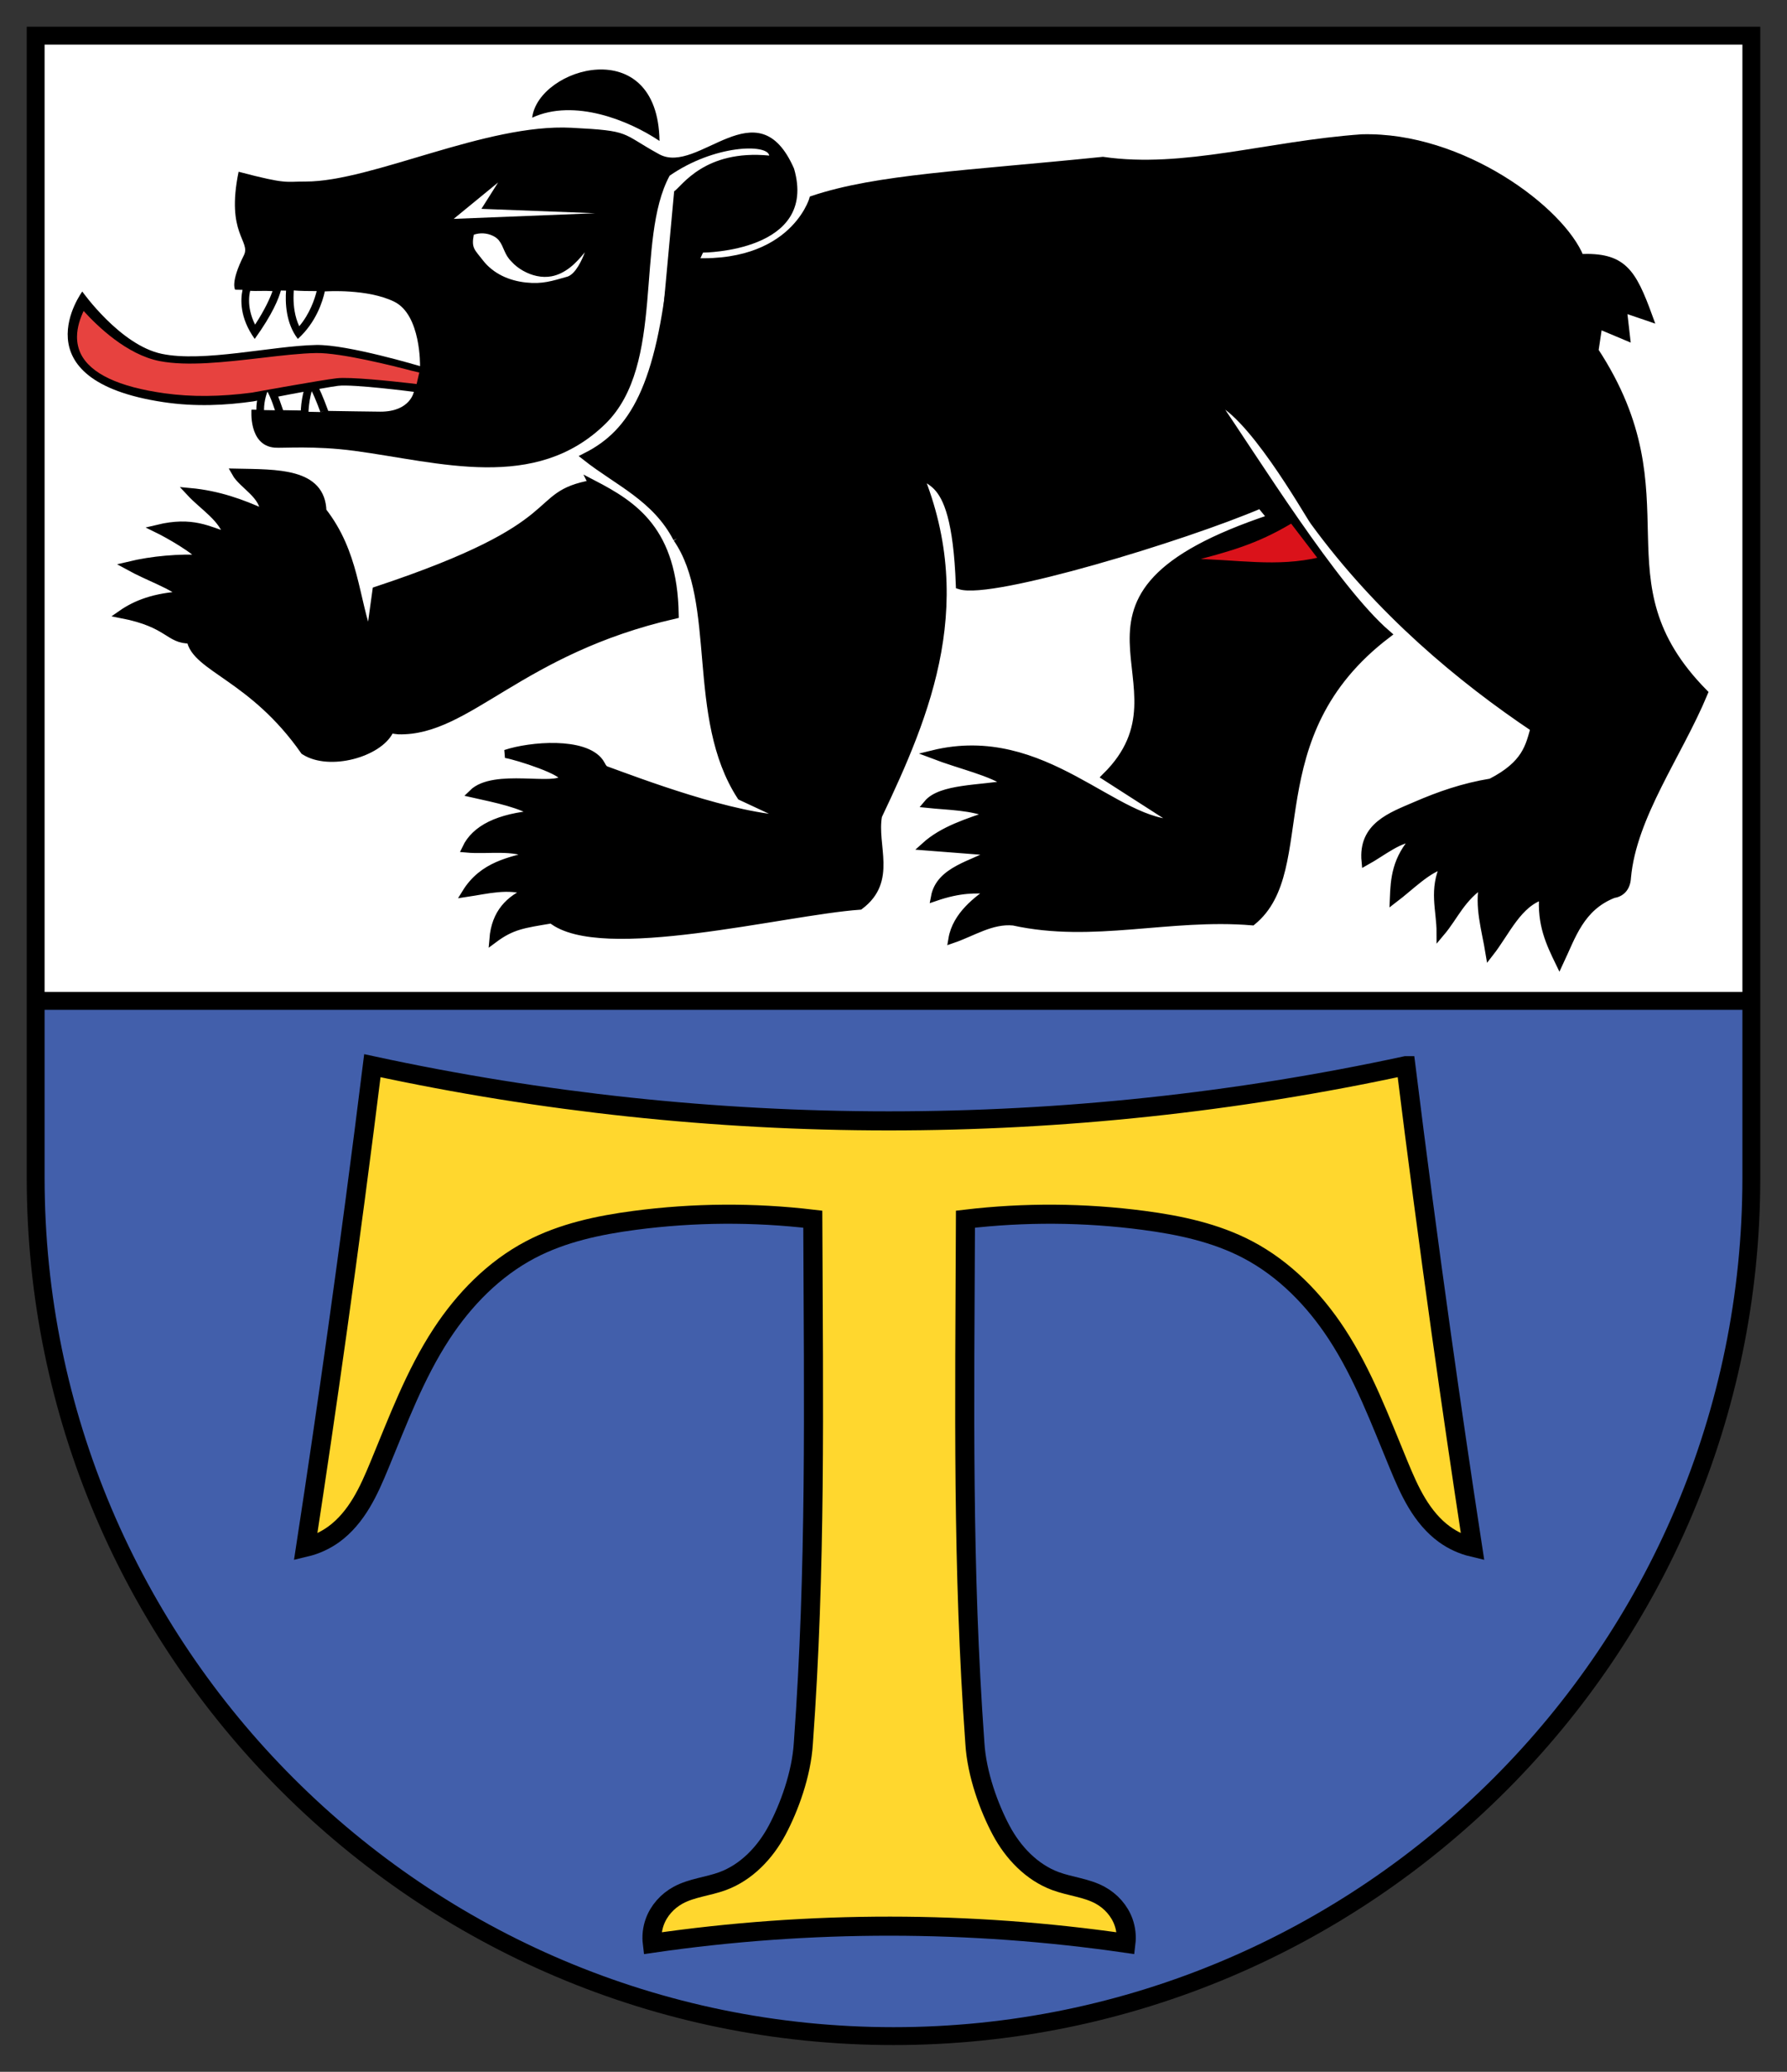
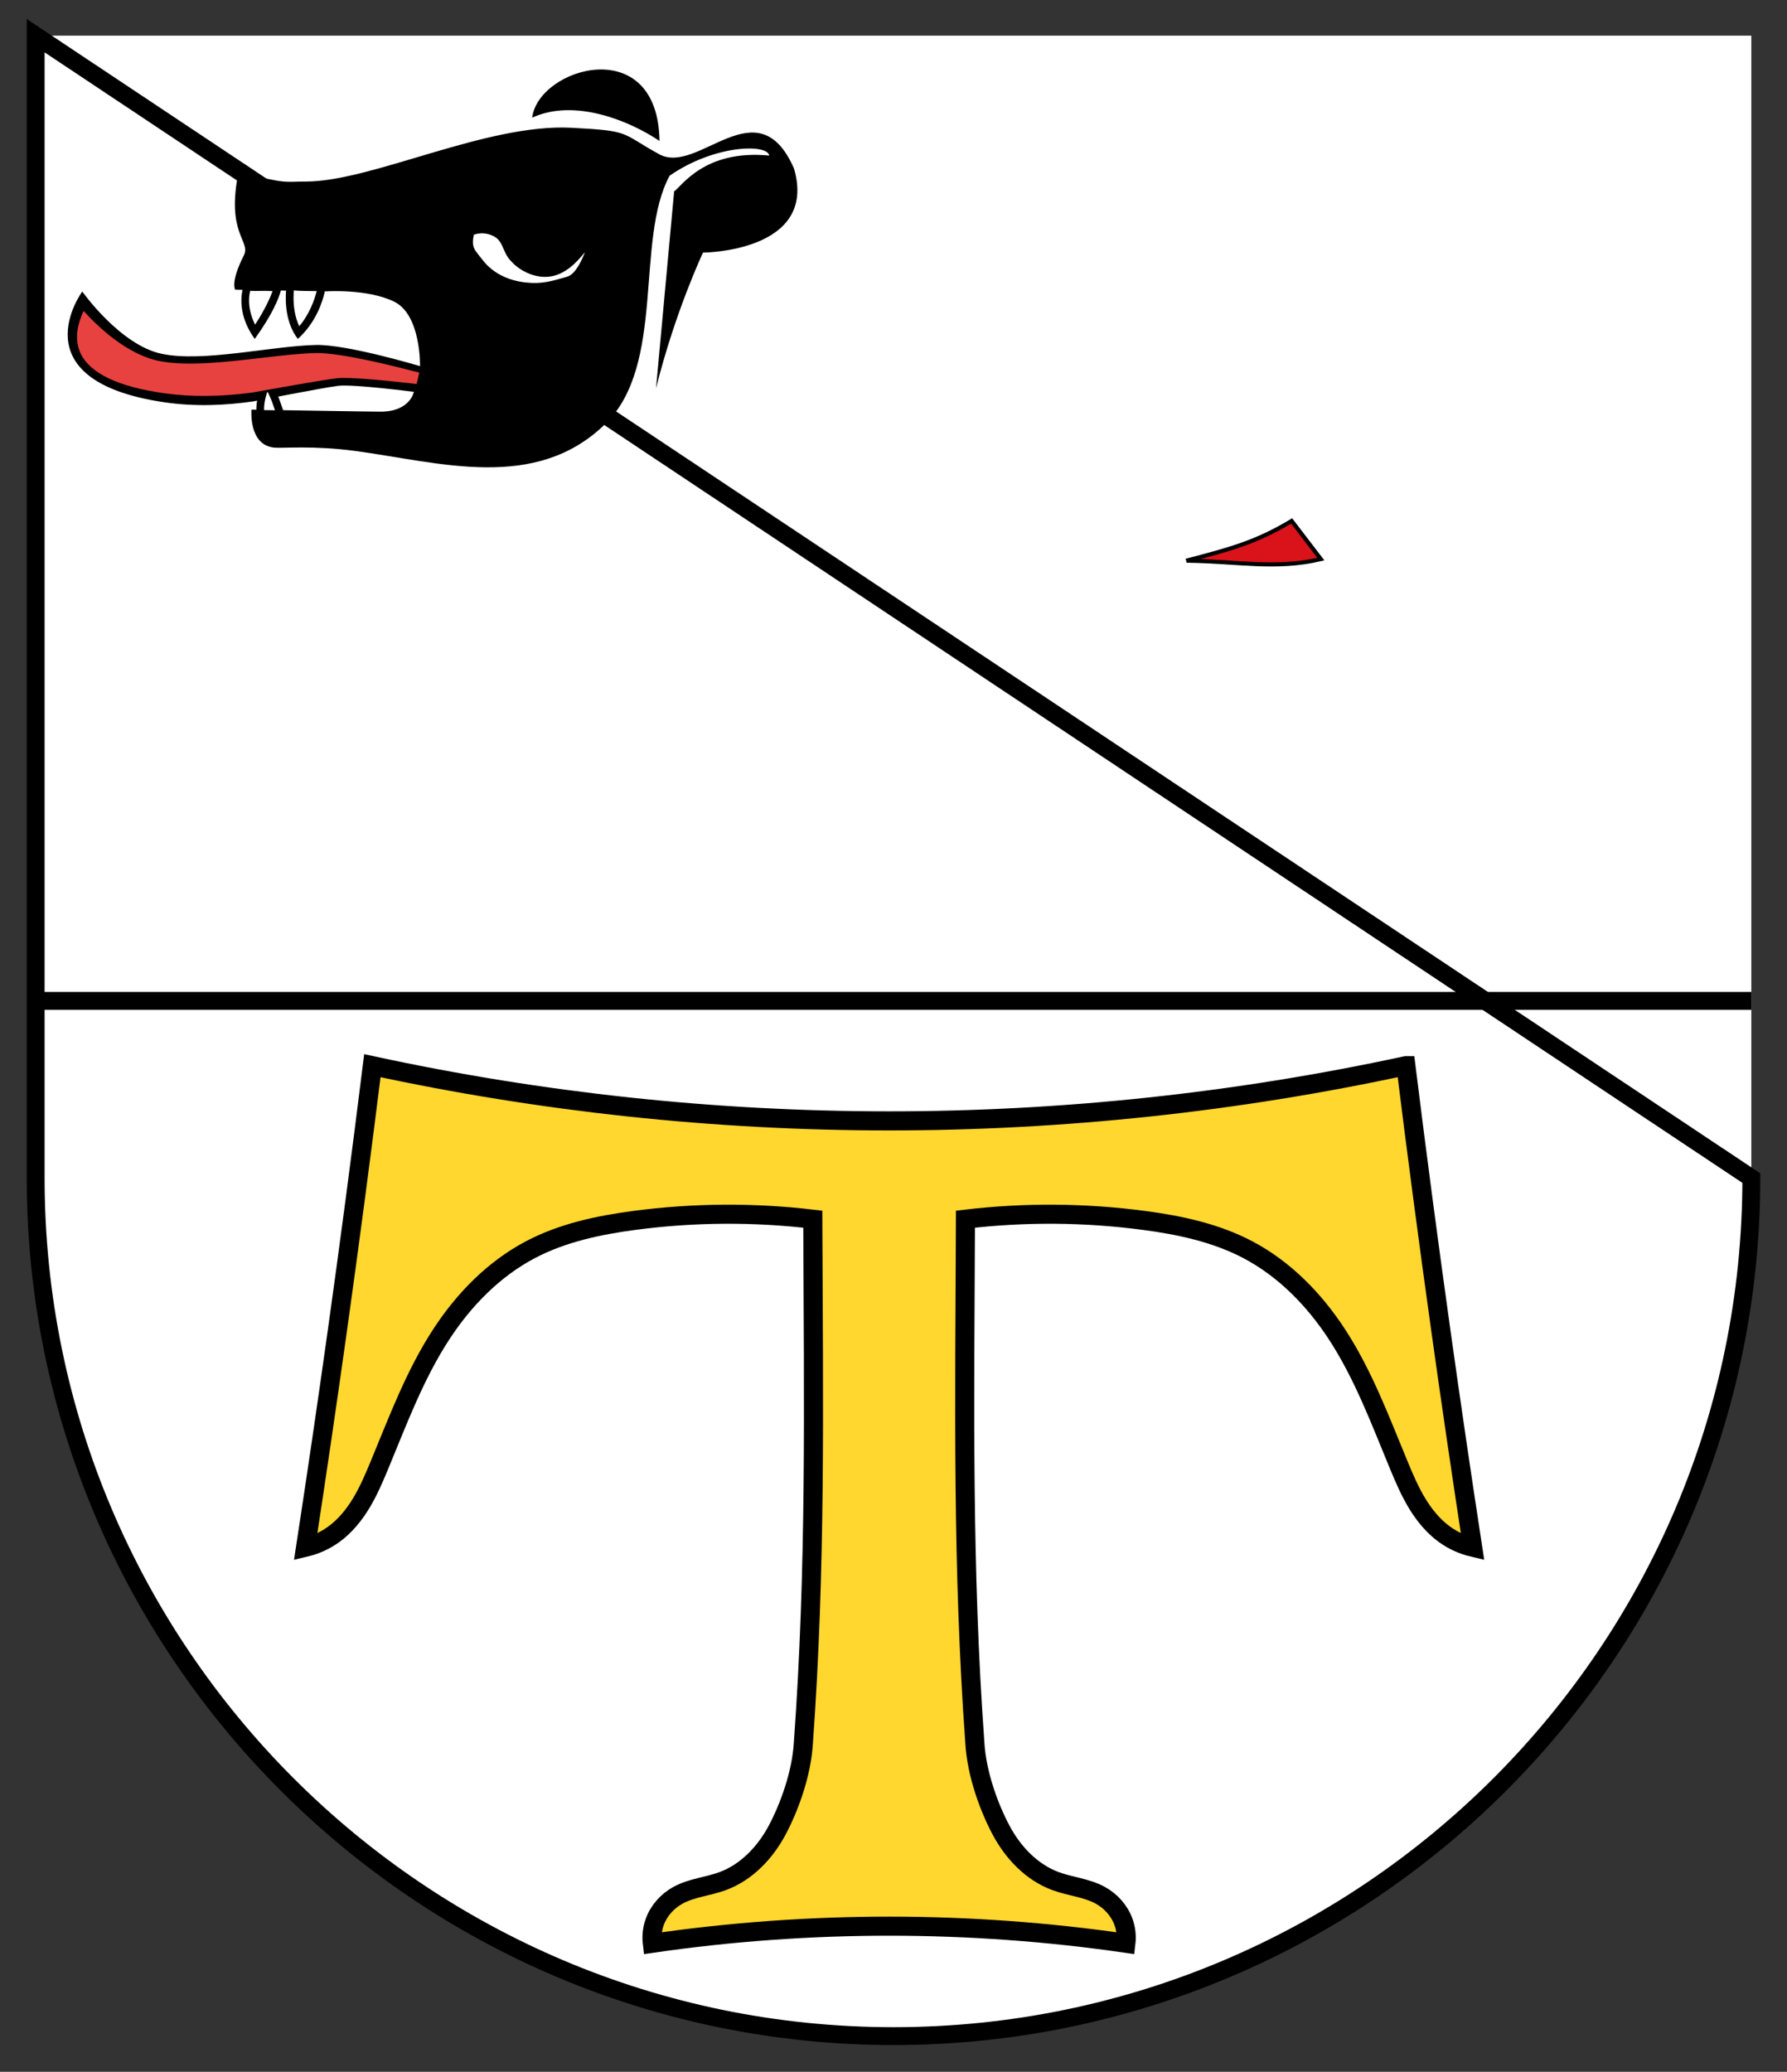
<svg xmlns="http://www.w3.org/2000/svg" xmlns:ns1="http://sodipodi.sourceforge.net/DTD/sodipodi-0.dtd" xmlns:ns2="http://www.inkscape.org/namespaces/inkscape" xmlns:xlink="http://www.w3.org/1999/xlink" height="579.543" width="500" version="1.1" id="svg66" ns1:docname="CHE_Altstätten_SG_COA.svg" ns2:version="0.92.4 (5da689c313, 2019-01-14)">
  <rect width="100%" height="100%" fill="#333333" stroke="none" />
  <defs id="defs70">
    <ns2:path-effect effect="spiro" id="path-effect1124" is_visible="true" />
    <ns2:path-effect effect="spiro" id="path-effect1098" is_visible="true" />
    <ns2:path-effect effect="spiro" id="path-effect1094" is_visible="true" />
    <ns2:path-effect effect="spiro" id="path-effect1060" is_visible="true" />
    <ns2:path-effect effect="spiro" id="path-effect1056" is_visible="true" />
    <ns2:path-effect effect="spiro" id="path-effect1052" is_visible="true" />
    <ns2:path-effect effect="spiro" id="path-effect1025" is_visible="true" />
    <ns2:path-effect effect="spiro" id="path-effect979" is_visible="true" />
    <clipPath id="SVGID_2_">
      <use height="100%" width="100%" y="0" x="0" style="overflow:visible" id="use7" overflow="visible" xlink:href="#SVGID_1_" />
    </clipPath>
    <rect height="494.059" width="407.543" y="-214.721" x="-176.544" id="SVGID_1_" />
    <ns2:path-effect effect="spiro" id="path-effect1025-0" is_visible="true" />
    <ns2:path-effect effect="spiro" id="path-effect1060-8" is_visible="true" />
    <ns2:path-effect effect="spiro" id="path-effect1056-2" is_visible="true" />
    <ns2:path-effect effect="spiro" id="path-effect1052-5" is_visible="true" />
  </defs>
  <ns1:namedview pagecolor="#ffffff" bordercolor="#666666" borderopacity="1" objecttolerance="10" gridtolerance="10" guidetolerance="10" ns2:pageopacity="0" ns2:pageshadow="2" ns2:window-width="1920" ns2:window-height="1001" id="namedview68" showgrid="false" showguides="false" ns2:zoom="0.81443512" ns2:cx="352.50499" ns2:cy="200.34072" ns2:window-x="-9" ns2:window-y="-9" ns2:window-maximized="1" ns2:current-layer="svg66" />
  <path d="m9.98 9.98v319.563c0 132.34 107.671 240.02 240.02 240.02 132.35 0 240.02-107.681 240.02-240.02v-319.563z" fill="#fcdd09" stroke="#000" stroke-width="9.959" id="path2" style="stroke-width:5;stroke-miterlimit:4;stroke-dasharray:none;fill:#ffffff;fill-opacity:1;stroke:none" />
-   <path style="fill:#425fab;stroke:#000000;stroke-width:1px;stroke-linecap:butt;stroke-linejoin:miter;stroke-opacity:1;fill-opacity:1" d="m 9.98,279.98 c -2.577,30.031 -1.332,60.387 3.695,90.106 2.674,15.806 6.427,31.477 12.155,46.45 5.832,15.245 13.678,29.671 22.67,43.293 9.197,13.931 19.62,27.068 31.31,38.984 28.725,29.281 65.173,50.955 104.674,62.006 21.739,6.082 44.344,8.985 66.918,8.902 47.215,-0.173 94.614,-13.78 133.528,-40.519 24.409,-16.772 45.292,-38.478 62.006,-62.927 16.08,-23.521 28.396,-49.711 35.301,-77.354 4.911,-19.661 7.071,-39.92 7.981,-60.164 0.731,-16.249 0.665,-32.533 -0.197,-48.776 z" id="path1122" ns2:connector-curvature="0" ns2:path-effect="#path-effect1124" ns2:original-d="m 9.9796748,279.97968 c 1.2325832,30.03422 2.4641662,60.06943 3.6947502,90.10565 1.230583,30.03621 8.104363,30.96542 12.155044,46.44963 4.050681,15.48421 15.114603,28.86097 22.670404,43.29295 7.555801,14.43198 20.874363,25.98838 31.310045,38.98407 10.435681,12.9957 69.783522,41.33645 104.673772,62.00617 34.89026,20.66972 44.6127,5.93358 66.91755,8.90188 22.30485,2.96829 89.01975,-27.01359 133.52813,-40.51888 44.50838,-13.5053 41.33845,-41.95237 62.00617,-62.92706 20.66772,-20.97468 23.53469,-51.57048 35.30054,-77.35422 11.76585,-25.78375 5.32166,-40.1106 7.98099,-60.1644 2.65933,-20.0538 -0.13016,-32.51819 -0.19674,-48.77579 z" ns1:nodetypes="csssssssssscc" />
-   <path ns2:connector-curvature="0" id="path1001" d="m 165.846,135.384 c -18.493,3.307 -4.556,11.291 -60.503,29.844 l -1.91,13.857 C 99.073,167.05 99.39,154.788 90.197,142.989 89.892,132.071 77.601,132.467 65.98,132.232 c 1.937,3.444 8.211,6.332 7.938,11.396 -6.241,-2.828 -12.817,-5.234 -20.718,-5.971 3.753,4.044 9.389,7.34 10.559,12.412 -5.546,-1.665 -9.844,-4.507 -19.657,-2.144 2.773,1.35 11.138,6.042 12.468,8.426 -6.487,-0.279 -13.714,0.24 -20.671,1.919 5.941,3.275 12.483,5.342 15.496,8.261 -8.196,0.434 -13.376,2.518 -17.331,5.269 13.547,2.641 12.974,7.172 19.282,7.081 1.379,7.977 17.385,10.458 31.843,31.143 6.992,4.497 20.703,0.619 23.776,-5.618 0.325,-0.659 1.664,-0.155 2.523,-0.133 19.415,0.489 33.79,-22.403 77.276,-32.335 -0.386,-23.463 -11.318,-30.529 -22.918,-36.555 z" style="fill:#000000;fill-opacity:1;fill-rule:evenodd;stroke:#000000;stroke-width:2.287;stroke-opacity:1" />
-   <path ns2:connector-curvature="0" id="path8" d="m 189.472,150.597 c 12.388,17.929 3.488,49.986 17.876,72.131 l 14.045,6.557 c -15.999,-0.223 -43.412,-10.778 -51.843,-13.819 -0.958,-0.346 -1.236,-1.442 -1.792,-2.219 -4.215,-5.894 -19.285,-4.692 -26.298,-2.356 3.238,0.51 17.347,5.05 16.177,6.939 -2.032,3.283 -19.369,-1.817 -25.393,4.119 6.71,1.501 13.635,2.864 18.058,5.833 -10.848,0.862 -17.298,4.143 -19.865,9.561 6.162,0.566 13.304,-0.967 18.401,1.876 -5.97,1.711 -13.63,2.8 -18.42,10.556 5.838,-0.871 11.677,-2.495 17.515,-0.492 -5.311,2.303 -9.267,6.056 -9.866,13.401 5.119,-3.819 8.264,-4.2 16.289,-5.531 13.719,11.016 64.842,-2.294 86.189,-3.823 9.398,-7.062 3.579,-16.728 5.107,-25.137 13.504,-28.455 27.451,-60.848 9.735,-99.477 1.88,9.51 11.86,-1.631 13.199,34.996 8.811,2.881 62.718,-13.482 84.107,-22.657 l 3.196,3.895 c -68.054,22.57 -19.556,45.805 -46.395,72.314 l 20.43,13.115 c -17.858,0.866 -37.59,-27.083 -68.985,-19.348 8.255,3.152 16.303,4.739 21.456,8.333 -8.156,1.47 -19.139,1.058 -22.835,5.497 6.053,0.636 12.314,0.556 17.855,2.943 -6.665,2.304 -13.504,4.358 -18.572,8.94 l 19.721,1.527 c -6.393,3.648 -15.567,5.153 -16.954,12.658 7.02,-2.42 11.576,-2.31 15.88,-1.941 -3.895,2.72 -9.886,7.056 -10.996,13.704 5.64,-1.929 10.952,-5.546 17.086,-4.939 22.329,4.914 43.48,-1.983 66.772,-0.051 17.871,-14.56 0.333,-51.851 37.71,-80.291 -14.822,-12.786 -37.056,-49.01 -48.712,-65.861 9.903,2.229 26.634,31.956 28.277,34.213 18.31,25.149 41.183,44.127 61.774,57.926 -1.459,5.076 -2.31,10.151 -12.202,15.227 -7.788,1.266 -14.561,3.658 -20.97,6.433 -6.929,3 -15.09,5.739 -14.131,15.602 4.698,-2.596 9.396,-6.675 14.093,-6.708 -5.617,6.04 -5.961,11.629 -6.179,17.207 4.76,-3.621 9.519,-8.641 14.279,-9.687 -3.464,7.111 -1.191,12.818 -1.196,19.083 3.916,-4.64 5.633,-9.657 12.012,-13.876 -1.491,6.531 0.61,13.062 1.678,19.592 4.643,-5.942 7.89,-14.034 15.035,-16.12 -0.656,8.083 1.916,13.403 4.492,18.719 3.466,-7.358 5.833,-15.421 15.066,-19.077 1.996,-0.293 3.666,-1.608 3.826,-4.636 1.538,-17.206 14.342,-34.413 21.497,-51.619 -31.075,-31.585 -3.418,-54.294 -30.587,-95.69 l 1.099,-7.355 7.699,3.235 -0.896,-7.815 7.238,2.468 C 456.592,75.903 453.982,71.711 442.079,72.206 436.854,58.947 408.98,37.944 381.028,38.712 c -26.32,1.88 -49.701,9.597 -72.448,6.307 -38.23,3.9 -63.091,4.839 -81.054,10.852 0,0 -6.13,21.179 -39.211,16.965 -3.505,35.401 -11.064,48.259 -24.293,54.947 8.879,7.011 19.524,11.375 25.45,22.816 z" style="fill:#000000;fill-opacity:1;fill-rule:evenodd;stroke:#000000;stroke-width:2.287;stroke-opacity:1" ns1:nodetypes="cccccccccccccccccccccccccccccccccccccccccccccccccccccccccccccccc" />
  <path d="m 331.95,156.839 c 11.867,-3.116 19.362,-5.039 29.449,-11.113 l 8.17,10.673 c -12.691,2.975 -23.09,0.612 -37.618,0.44 z" id="path14" ns2:connector-curvature="0" style="fill:#da121a;fill-rule:evenodd;stroke:#000000;stroke-width:1.143;stroke-miterlimit:4;stroke-dasharray:none;stroke-opacity:1" ns1:nodetypes="cccc" />
  <path style="fill:#000000;fill-opacity:1;stroke-width:1.306" ns2:connector-curvature="0" id="path28-8-7" d="m 148.901,32.92 c 1.723,-14.063 35.19,-23.995 35.63,6.513 -8.457,-5.702 -23.829,-11.974 -35.63,-6.513" ns1:nodetypes="ccc" />
  <path style="fill:#000000;fill-opacity:1;stroke-width:1.306" ns2:connector-curvature="0" id="path34-1-1" d="m 183.555,108.617 c 5.365,-21.501 13.144,-37.953 13.144,-37.953 0,0 32.238,-0.158 25.474,-23.494 -10.211,-23.357 -26.768,1.975 -37.736,-4.029 -10.957,-6.009 -7.637,-6.534 -24.552,-7.401 -23.861,-1.244 -55.784,15.044 -74.341,15.044 -5.78,-0.04 -5.025,0.888 -18.782,-2.74 -3.607,17.476 3.519,19.317 1.459,23.403 -3.851,7.636 -2.422,9.59 -2.422,9.59 l 2.061,0.04 c -0.586,2.683 -0.806,7.865 3.412,13.727 5.055,-6.998 6.759,-11.442 7.315,-13.537 l 1.453,0.03 c -0.245,3.208 -0.107,9.12 3.3,13.507 5.116,-4.627 6.938,-10.498 7.549,-13.308 l 0.306,0.01 c 0,0 11.661,-0.795 19.149,2.903 7.488,3.719 7.182,18.011 7.182,18.011 0,0 -20.323,-6.101 -29.081,-5.922 -12.36,0.249 -31.549,4.932 -43.194,2.475 -11.651,-2.443 -22.229,-17.425 -22.229,-17.425 0,0 -18.327,24.77 22.648,30.932 9.141,1.383 17.695,0.867 25.193,-0.198 0,0 19.536,-3.831 23.729,-4.356 4.183,-0.52 21.199,1.683 21.199,1.683 0,0 -0.979,5.545 -9.344,5.545 -2.796,0 -36.084,-0.562 -36.084,-0.562 0,0 -0.898,9.997 6.468,10.626 2.362,0.189 11.073,-0.607 22.352,0.898 23.709,3.168 50.622,11.635 70.229,-7.575 16.935,-16.588 8.215,-51.379 17.948,-69.394 12.497,-8.672 27.365,-8.981 27.874,-5.63 -18.096,-1.755 -24.45,8.562 -26.612,10.01" ns1:nodetypes="cccccccccccccccccccccccccsccccccc" />
  <path style="fill:#ffffff;stroke-width:1.306" ns2:connector-curvature="0" id="path90-2" d="m 69.688,84.1 c 0,1.806 0.398,4.126 1.683,6.708 2.775,-4.233 4.26,-7.586 4.876,-9.371 -2.275,-0.158 -4.544,0.04 -6.248,-0.077 -0.174,0.669 -0.311,1.602 -0.311,2.74" ns1:nodetypes="ccccc" />
  <path style="fill:#ffffff;stroke-width:1.306" ns2:connector-curvature="0" id="path92-8" d="m 82.128,83.265 c 0,2.301 0.326,5.306 1.597,7.993 2.938,-3.458 4.316,-7.554 4.881,-9.829 -2.143,0 -4.428,-0.021 -6.406,-0.179 -0.031,0.586 -0.072,1.239 -0.072,2.015" ns1:nodetypes="ccccc" />
  <path style="fill:#ffffff;stroke:#000000;stroke-width:2.152;stroke-miterlimit:4;stroke-dasharray:none;stroke-opacity:1" ns2:connector-curvature="0" id="path94-9" d="m 78.021,114.593 c -0.99,-2.931 -1.964,-5.653 -3.458,-7.237 -0.969,2.045 -1.765,4.572 -1.765,7.249 0,0.384 0.03,0.768 0.056,1.169 1.439,0.024 3.372,0.059 5.616,0.095 -0.142,-0.408 -0.3,-0.845 -0.449,-1.276" ns1:nodetypes="ccsccc" />
-   <path style="fill:#ffffff;stroke:#000000;stroke-width:2.171;stroke-miterlimit:4;stroke-dasharray:none;stroke-opacity:1" ns2:connector-curvature="0" id="path96-8" d="m 90.677,114.935 c -1.081,-2.932 -2.239,-5.896 -3.693,-8.125 -0.699,1.665 -1.745,4.899 -1.785,9.442 1.974,0.048 4.035,0.085 6.019,0.126 -0.174,-0.494 -0.337,-0.949 -0.541,-1.443" ns1:nodetypes="ccccc" />
  <path style="fill:#e7423f;fill-opacity:1;stroke-width:1.306" ns2:connector-curvature="0" id="path100-4" d="m 21.55,94.252 c 0,1.683 0.362,3.275 1.046,4.704 2.734,5.56 10.62,9.278 23.47,11.064 7.535,1.046 15.507,0.974 24.418,-0.189 0.123,-0.03 19.398,-3.53 23.745,-4.019 3.733,-0.428 15.405,0.811 20.24,1.367 0,0 1.53,0.179 2.101,0.249 0.184,-0.867 0.572,-2.403 0.744,-3.219 -0.581,-0.153 -2.234,-0.53 -2.234,-0.53 -4.448,-1.183 -19.689,-5.044 -26.601,-4.923 -4.377,0.077 -9.702,0.688 -15.354,1.362 -10.155,1.169 -20.653,2.397 -28.458,0.888 -9.181,-1.79 -17.404,-9.758 -21.271,-14.022 -0.908,1.943 -1.846,4.523 -1.846,7.268" ns1:nodetypes="cccccccccccccc" />
  <path style="fill:#ffffff;fill-opacity:1;stroke:none;stroke-width:1.095px;stroke-linecap:butt;stroke-linejoin:miter;stroke-opacity:1" d="m 163.644,70.559 c -1.23,1.521 -2.539,2.995 -4.074,4.207 -1.535,1.213 -3.313,2.162 -5.235,2.524 -2.734,0.515 -5.603,-0.198 -8.02,-1.575 -1.195,-0.681 -2.305,-1.527 -3.211,-2.561 -2.052,-1.993 -2.037,-4.036 -3.52,-5.921 -0.455,-0.56 -1.066,-0.979 -1.719,-1.289 -1.639,-0.779 -3.586,-0.884 -5.299,-0.286 v 0 c -0.73,3.772 0.233,4.15 2.578,7.194 1.414,1.836 3.293,3.293 5.373,4.315 2.08,1.022 4.357,1.615 6.661,1.86 4.609,0.489 7.196,-0.402 11.655,-1.662 2.289,-0.824 4.056,-4.762 4.809,-6.804 -0.979,-0.669 0,0 0,0 z" id="path1023-7" ns2:connector-curvature="0" ns1:nodetypes="cssccccccccccccc" />
  <path style="fill:none;stroke:#000000;stroke-width:1px;stroke-linecap:butt;stroke-linejoin:miter;stroke-opacity:1" d="m 136.607,51.095 -8.902,9.209 28.24,1.535 c 0,0 -21.794,-1.842 -21.794,-3.377 0,-1.535 2.456,-7.367 2.456,-7.367 z" id="path995" ns2:connector-curvature="0" />
-   <path style="fill:#ffffff;fill-opacity:1;stroke:none;stroke-width:1px;stroke-linecap:butt;stroke-linejoin:miter;stroke-opacity:1" d="m 139.367,51.042 -12.429,10.182 39.593,-1.578 -31.83,-1.226 z" id="path997" ns2:connector-curvature="0" ns1:nodetypes="ccccc" />
  <path style="fill:none;stroke:#000000;stroke-width:5;stroke-linecap:butt;stroke-linejoin:miter;stroke-opacity:1;stroke-miterlimit:4;stroke-dasharray:none" d="M 9.98,279.98 H 490.02" id="path1048" ns2:connector-curvature="0" />
  <path style="fill:#ffd72e;fill-opacity:1;stroke:#000000;stroke-width:5.338;stroke-linecap:butt;stroke-linejoin:miter;stroke-miterlimit:4;stroke-dasharray:none;stroke-opacity:1" d="m 393.357,298.106 c -47.522,10.266 -96.139,15.451 -144.757,15.439 -48.503,-0.012 -97.004,-5.197 -144.413,-15.439 v 0 c -3.082,24.825 -6.359,49.625 -9.832,74.398 -2.821,20.12 -5.771,40.222 -8.849,60.305 v 0 c 2.824,-0.672 5.513,-1.905 7.866,-3.605 3.173,-2.294 5.693,-5.399 7.714,-8.752 2.021,-3.354 3.568,-6.967 5.068,-10.584 5.193,-12.525 9.949,-25.36 17.37,-36.707 6.328,-9.676 14.674,-18.219 24.908,-23.597 8.987,-4.724 19.103,-6.867 29.169,-8.194 16.506,-2.175 33.283,-2.285 49.817,-0.328 v 0 c 0.217,52.996 0.902,97.478 -2.636,146.532 -0.527,8.822 -4.04,18.183 -7.332,24.371 -3.346,6.289 -8.583,11.808 -15.268,14.268 -4.095,1.507 -8.623,1.847 -12.454,3.936 -2.99,1.63 -5.416,4.329 -6.555,7.538 -0.668,1.881 -0.894,3.917 -0.655,5.899 v 0 c 22.028,-3.195 44.288,-4.794 66.547,-4.78 22.064,0.014 44.127,1.613 65.963,4.78 l -1e-5,-10e-6 c 0.239,-1.982 0.012,-4.018 -0.655,-5.899 -1.139,-3.209 -3.565,-5.908 -6.555,-7.538 -3.831,-2.089 -8.359,-2.429 -12.454,-3.936 -6.685,-2.46 -11.923,-7.98 -15.268,-14.268 -3.292,-6.188 -6.805,-15.549 -7.332,-24.371 -3.538,-49.053 -2.852,-93.536 -2.636,-146.532 v 0 c 16.533,-1.957 33.311,-1.847 49.817,0.328 10.066,1.326 20.182,3.47 29.169,8.194 10.234,5.379 18.58,13.922 24.908,23.597 7.422,11.347 12.178,24.182 17.37,36.707 1.5,3.617 3.047,7.231 5.068,10.584 2.021,3.354 4.541,6.459 7.714,8.752 2.352,1.701 5.042,2.933 7.866,3.605 v 0 c -3.078,-20.082 -6.028,-40.184 -8.849,-60.305 -3.473,-24.773 -6.751,-49.573 -9.832,-74.398 z" id="path1092" ns2:connector-curvature="0" ns1:nodetypes="csccscccssssscccsccscccccsccscccssssscccscc" />
-   <path ns2:connector-curvature="0" d="M 9.98,9.98 V 329.543 c 0,132.34 107.671,240.02 240.02,240.02 132.35,0 240.02,-107.681 240.02,-240.02 V 9.98 Z" id="path2-58" style="fill:none;fill-opacity:1;stroke:#000000;stroke-width:5;stroke-miterlimit:4;stroke-dasharray:none;stroke-opacity:1" />
+   <path ns2:connector-curvature="0" d="M 9.98,9.98 V 329.543 c 0,132.34 107.671,240.02 240.02,240.02 132.35,0 240.02,-107.681 240.02,-240.02 Z" id="path2-58" style="fill:none;fill-opacity:1;stroke:#000000;stroke-width:5;stroke-miterlimit:4;stroke-dasharray:none;stroke-opacity:1" />
</svg>